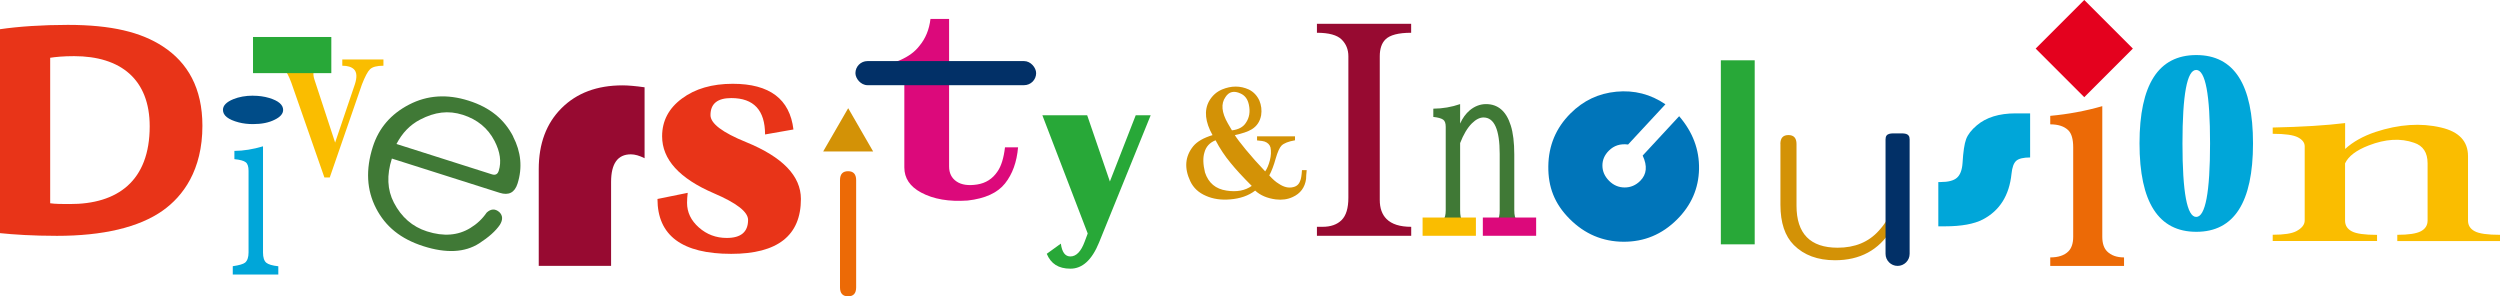
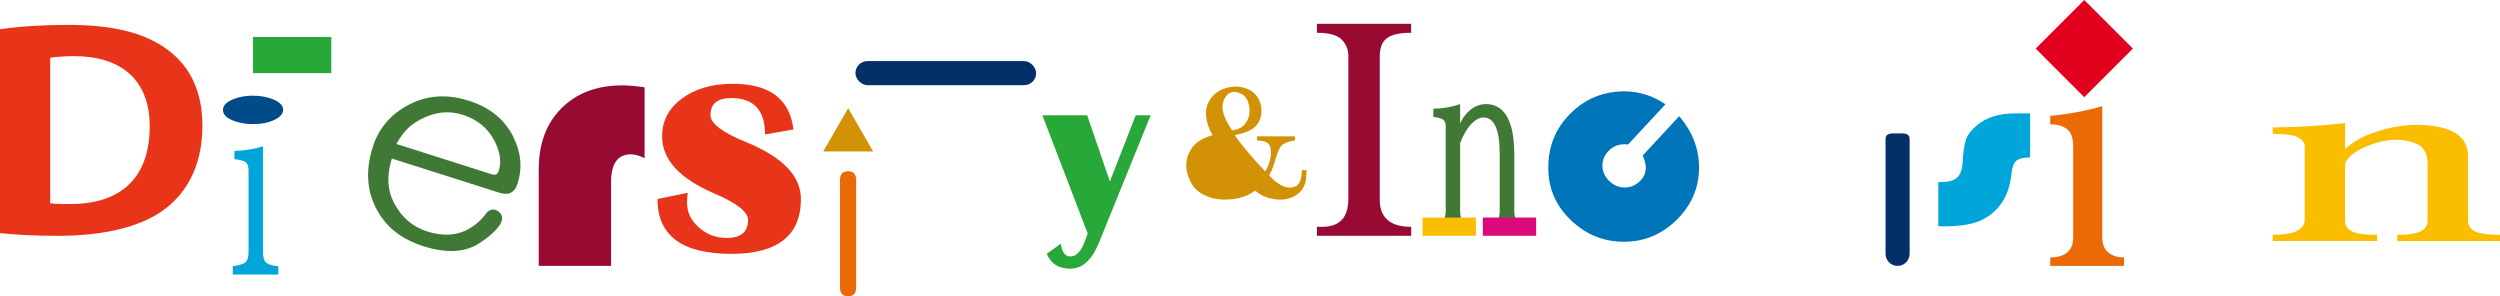
<svg xmlns="http://www.w3.org/2000/svg" id="_レイヤー_2" viewBox="0 0 415 49.19">
  <defs>
    <style>.cls-1{fill:#00a6d9;}.cls-2{fill:#ec6a06;}.cls-3{fill:#970a31;}.cls-4{fill:#dc097b;}.cls-5{fill:#d39206;}.cls-6{fill:#e83418;}.cls-7{fill:#004c88;}.cls-8{fill:#0075ba;}.cls-9{fill:#28a838;}.cls-10{fill:#e4011e;}.cls-11{fill:#023067;}.cls-12{fill:#fabd00;}.cls-13{fill:#407936;}</style>
  </defs>
  <g id="_レイヤー_1-2">
-     <path class="cls-9" d="m291.28,40.56h-5.62V10.01h5.62v30.55Z" />
    <path class="cls-1" d="m38.64,45.56v-1.37c1.05-.15,1.73-.35,2.04-.59.38-.32.58-.88.58-1.69v-13.56c0-.69-.15-1.16-.46-1.41-.33-.26-.96-.43-1.89-.52v-1.37c1.51-.01,3.09-.27,4.75-.76v17.63c0,.82.18,1.38.54,1.69.35.29,1.01.48,2,.59v1.37h-7.55Z" />
    <path class="cls-7" d="m42.01,15.89c.94,0,1.83.12,2.67.37,1.55.47,2.32,1.13,2.32,1.99,0,.62-.46,1.16-1.38,1.61-.97.5-2.18.74-3.62.74-.84,0-1.63-.09-2.36-.28-1.76-.46-2.63-1.15-2.63-2.08,0-.72.58-1.31,1.73-1.78.94-.38,2.03-.58,3.26-.58Z" />
-     <path class="cls-5" d="m214.97,22.61v.68c-1.1.19-1.84.49-2.23.87-.32.32-.65,1.04-.97,2.14-.32,1.16-.68,2.1-1.07,2.82.58.65,1.1,1.1,1.55,1.36.84.58,1.65.78,2.43.58.58-.13.97-.49,1.16-1.07.13-.26.23-.84.29-1.75h.78c-.07.71-.1,1.2-.1,1.46-.19,1.42-.94,2.43-2.23,3.01-.84.39-1.78.52-2.82.39-1.42-.19-2.56-.68-3.4-1.46-1.1.84-2.49,1.33-4.17,1.46-1.49.13-2.82-.07-3.98-.58-1.23-.52-2.1-1.33-2.62-2.43-1.04-2.2-.87-4.14.49-5.82.65-.78,1.71-1.39,3.2-1.84-1.23-2.2-1.42-4.08-.58-5.63.52-.91,1.23-1.55,2.14-1.94,1.55-.65,3.04-.65,4.47,0,.78.39,1.36,1,1.75,1.84.32.78.42,1.59.29,2.43-.19,1.04-.71,1.81-1.55,2.33-.65.39-1.59.71-2.82.97.32.52.94,1.33,1.84,2.43.91,1.1,1.97,2.3,3.2,3.59.32-.45.58-1.07.78-1.84s.23-1.49.1-2.14c-.13-.45-.45-.78-.97-.97-.13-.06-.55-.13-1.26-.19v-.68h6.31Zm-13.2.68c-.97.39-1.59,1.07-1.84,2.04-.26.84-.23,1.94.1,3.3.58,1.75,1.78,2.75,3.59,3.01,1.68.26,3.07,0,4.17-.78-1.49-1.49-2.65-2.75-3.49-3.79-.97-1.16-1.81-2.43-2.52-3.79Zm2.72-1.65c1.1-.13,1.88-.55,2.33-1.26.58-.84.74-1.84.49-3.01-.19-.91-.65-1.52-1.36-1.84-1.1-.52-1.94-.32-2.52.58-.78,1.1-.65,2.56.39,4.37l.68,1.16Z" />
+     <path class="cls-5" d="m214.97,22.61v.68c-1.1.19-1.84.49-2.23.87-.32.32-.65,1.04-.97,2.14-.32,1.16-.68,2.1-1.07,2.82.58.65,1.1,1.1,1.55,1.36.84.58,1.65.78,2.43.58.58-.13.97-.49,1.16-1.07.13-.26.23-.84.29-1.75h.78c-.07.71-.1,1.2-.1,1.46-.19,1.42-.94,2.43-2.23,3.01-.84.39-1.78.52-2.82.39-1.42-.19-2.56-.68-3.4-1.46-1.1.84-2.49,1.33-4.17,1.46-1.49.13-2.82-.07-3.98-.58-1.23-.52-2.1-1.33-2.62-2.43-1.04-2.2-.87-4.14.49-5.82.65-.78,1.71-1.39,3.2-1.84-1.23-2.2-1.42-4.08-.58-5.63.52-.91,1.23-1.55,2.14-1.94,1.55-.65,3.04-.65,4.47,0,.78.39,1.36,1,1.75,1.84.32.78.42,1.59.29,2.43-.19,1.04-.71,1.81-1.55,2.33-.65.39-1.59.71-2.82.97.32.52.94,1.33,1.84,2.43.91,1.1,1.97,2.3,3.2,3.59.32-.45.58-1.07.78-1.84s.23-1.49.1-2.14c-.13-.45-.45-.78-.97-.97-.13-.06-.55-.13-1.26-.19v-.68h6.31Zm-13.2.68Zm2.72-1.65c1.1-.13,1.88-.55,2.33-1.26.58-.84.74-1.84.49-3.01-.19-.91-.65-1.52-1.36-1.84-1.1-.52-1.94-.32-2.52.58-.78,1.1-.65,2.56.39,4.37l.68,1.16Z" />
    <path class="cls-3" d="m234.25,39.14h-15.64v-1.49h.93c1.36,0,2.42-.37,3.17-1.12s1.12-1.98,1.12-3.72V9.35c0-1.12-.37-2.05-1.12-2.79s-2.11-1.12-4.1-1.12v-1.49h15.64v1.49c-2.11,0-3.54.37-4.28,1.12-.62.62-.93,1.55-.93,2.79v23.83c0,1.37.37,2.42,1.12,3.17.87.87,2.23,1.3,4.1,1.3v1.49Z" />
    <path class="cls-12" d="m394.6,40.01h-17.33v-1.04c1.86,0,3.17-.2,3.91-.59.93-.49,1.4-1.09,1.4-1.78v-12.32c0-.59-.38-1.09-1.12-1.48-.75-.39-2.14-.59-4.19-.59v-1.04c4.84-.1,8.85-.35,12.02-.74v4.3c1.3-1.19,2.98-2.13,5.03-2.82,3.91-1.29,7.55-1.53,10.9-.74,2.98.69,4.47,2.28,4.47,4.75v10.69c0,.79.37,1.39,1.12,1.78.74.4,2.14.59,4.19.59v1.04h-17.05v-1.04c1.86,0,3.17-.2,3.91-.59s1.12-.99,1.12-1.78v-9.5c0-1.78-.75-2.92-2.24-3.41-2.24-.79-4.75-.64-7.55.45-2.05.79-3.35,1.78-3.91,2.97v9.5c0,.79.37,1.39,1.12,1.78.74.4,2.14.59,4.19.59v1.04Z" />
    <path class="cls-13" d="m85.17,22.66c1.33,2.57,1.58,5.18.74,7.82-.47,1.49-1.46,2-2.95,1.53l-17.91-5.69c-.88,2.76-.77,5.19.33,7.31,1.25,2.42,3.09,4.01,5.5,4.78,2.76.88,5.15.69,7.19-.56,1.09-.66,2-1.51,2.71-2.55.71-.66,1.42-.69,2.11-.09.58.56.61,1.27.09,2.11-.71,1.04-1.86,2.06-3.44,3.08-2.38,1.52-5.46,1.68-9.25.47s-6.3-3.27-7.86-6.29c-1.57-3.03-1.75-6.43-.54-10.22.99-3.1,2.99-5.43,6.02-7s6.32-1.78,9.88-.65,5.91,3.08,7.4,5.95Zm-19.36,1.24l15.85,5.04c.57.18.95-.01,1.13-.59.47-1.49.24-3.15-.7-4.96-1.1-2.12-2.85-3.56-5.26-4.33s-4.66-.47-7.08.79c-1.67.86-2.98,2.21-3.94,4.06Z" />
    <path class="cls-3" d="m107,14.5v11.77c-.84-.43-1.6-.65-2.28-.65-2.18,0-3.28,1.53-3.28,4.59v13.92h-12.01v-16.04c0-4.24,1.26-7.62,3.79-10.14,2.53-2.52,5.9-3.78,10.12-3.78.94,0,2.16.11,3.66.32Z" />
    <path class="cls-8" d="m272.68,25.83l6.06-6.54c2.26,2.63,3.36,5.55,3.3,8.77-.07,3.22-1.28,6-3.64,8.36-2.49,2.49-5.46,3.73-8.91,3.71-3.45-.02-6.43-1.28-8.94-3.8s-3.57-5.3-3.53-8.73,1.26-6.36,3.69-8.78c2.12-2.12,4.65-3.32,7.61-3.6,2.96-.28,5.67.41,8.14,2.09l-6.2,6.68c-1.28-.17-2.34.17-3.19,1.02-.73.73-1.08,1.56-1.07,2.5.01.94.38,1.77,1.1,2.5s1.6,1.11,2.59,1.11c.99,0,1.85-.36,2.59-1.1,1.08-1.08,1.21-2.47.41-4.18Z" />
    <path class="cls-1" d="m337,18.83v7.31c-1.11,0-1.88.18-2.3.55s-.68,1.08-.79,2.16c-.37,3.58-1.95,6.1-4.74,7.57-1.48.77-3.58,1.15-6.31,1.15h-1.1v-7.35h.36c1.27,0,2.18-.23,2.72-.7.54-.46.86-1.28.94-2.44.11-1.89.31-3.22.6-3.99.29-.77.88-1.53,1.77-2.28,1.55-1.32,3.7-1.99,6.45-1.99h2.39Z" />
    <path class="cls-6" d="m131.73,21.49l-4.73.83c0-4.02-1.87-6.04-5.61-6.04-2.3,0-3.45.94-3.45,2.83,0,1.39,1.98,2.89,5.93,4.49,6.06,2.48,9.08,5.62,9.08,9.43,0,6.07-3.86,9.11-11.57,9.11-8.16,0-12.24-3.04-12.24-9.11l5.02-1.02c-.07.59-.11,1.14-.11,1.66,0,1.57.65,2.93,1.96,4.09,1.31,1.16,2.85,1.74,4.64,1.74,2.35,0,3.53-1,3.53-2.99,0-1.34-1.9-2.81-5.69-4.43-5.72-2.46-8.58-5.61-8.58-9.46,0-2.55,1.1-4.64,3.29-6.26,2.19-1.63,5-2.45,8.44-2.45,6.11,0,9.47,2.53,10.07,7.59Z" />
-     <path class="cls-1" d="m364.59,9.14c6.28,0,9.41,4.89,9.41,14.67s-3.14,14.67-9.41,14.67-9.43-4.89-9.43-14.67,3.14-14.67,9.43-14.67Zm-.02,2.47c-1.52,0-2.28,4.07-2.28,12.2s.76,12.2,2.28,12.2,2.3-4.06,2.3-12.2-.77-12.2-2.3-12.2Z" />
    <path class="cls-6" d="m0,4.85c3.06-.45,7.02-.72,11.26-.72,7.24,0,12.16,1.21,15.78,3.58,4.13,2.69,6.56,6.94,6.56,13.17,0,7.39-3.23,11.69-6.56,14.06-3.96,2.82-10.01,4.21-17.59,4.21-4.02,0-7.24-.22-9.45-.45V4.85Zm8.32,28.89c.85.13,2.09.13,3.23.13,7.98.04,13.3-3.85,13.3-12.9,0-7.79-4.81-11.65-12.56-11.65-1.75,0-3.06.13-3.96.27v24.14Z" />
-     <path class="cls-12" d="m45.09,9.86h8.76v1.04c-.69,0-1.19.15-1.48.45-.4.4-.45,1.04-.15,1.93l3.41,10.39,3.27-9.65c.39-1.19.35-2.03-.15-2.52-.4-.39-1.04-.59-1.93-.59v-1.04h6.83v1.04c-1.09,0-1.83.2-2.23.59s-.84,1.24-1.34,2.52l-5.34,15.44h-.89l-5.49-15.73c-.4-1.09-.79-1.83-1.19-2.23-.4-.39-1.09-.59-2.08-.59v-1.04Z" />
    <rect class="cls-9" x="42" y="6.14" width="13" height="6" />
    <path class="cls-2" d="m142.26,21.44c.39.4.59.89.59,1.48s-.2,1.09-.59,1.48-.89.59-1.48.59-1.09-.2-1.48-.59c-.4-.39-.59-.89-.59-1.48s.2-1.09.59-1.48c.39-.39.89-.59,1.48-.59s1.09.2,1.48.59Zm-2.82,8.46c0-.99.45-1.48,1.34-1.48s1.34.5,1.34,1.48v17.81c0,.99-.45,1.48-1.34,1.48s-1.34-.5-1.34-1.48v-17.81Z" />
    <polygon class="cls-5" points="140.8 17.96 136.65 25.14 144.94 25.14 140.8 17.96" />
-     <path class="cls-4" d="m150.13,13.14h-5.88v-1.83c4.12-.55,6.91-1.78,8.35-3.67,1.03-1.22,1.65-2.72,1.86-4.5h3.09v8.33h9.28v1.67h-9.28v14.49c0,1.11.41,1.94,1.24,2.5.82.56,1.96.72,3.4.5,1.44-.22,2.58-.94,3.4-2.17.62-.89,1.03-2.22,1.24-4h2.17c-.21,2.44-.93,4.44-2.17,6-1.24,1.56-3.3,2.5-6.19,2.83-3.09.22-5.68-.22-7.74-1.33-1.86-1-2.78-2.39-2.78-4.17v-14.66Z" />
    <rect class="cls-11" x="142" y="10.14" width="30" height="4" rx="2" ry="2" />
    <path class="cls-9" d="m191.01,19.14l-8.57,21.12c-1.18,2.89-2.76,4.34-4.75,4.34s-3.24-.82-3.93-2.47l2.34-1.69c.19,1.42.71,2.13,1.58,2.13.98,0,1.77-.82,2.38-2.47l.5-1.34-7.53-19.63h7.44l3.77,11,4.29-11h2.5Z" />
-     <path class="cls-5" d="m295.54,23.9c0-.99.45-1.48,1.34-1.48s1.34.5,1.34,1.48v10.24c0,4.65,2.28,6.98,6.83,6.98,2.87,0,5.14-.94,6.83-2.82,1.09-1.19,1.78-2.38,2.08-3.56v-10.84c0-.99.45-1.48,1.34-1.48s1.34.5,1.34,1.48v17.81c0,.99-.45,1.48-1.34,1.48s-1.34-.5-1.34-1.48v-3.56c-2.08,3.37-5.2,5.05-9.35,5.05-2.87,0-5.15-.84-6.83-2.52-1.48-1.48-2.23-3.71-2.23-6.68v-10.09Z" />
    <path class="cls-11" d="m313,42.14v-19c0-1.1.9-1,2-1h0c1.1,0,2-.1,2,1v19c0,1.1-.9,2-2,2h0c-1.1,0-2-.9-2-2Z" />
    <path class="cls-2" d="m352.6,44.14h-12.26v-1.41c1.34,0,2.34-.33,3.01-1,.53-.53.8-1.34.8-2.41v-14.87c0-1.34-.27-2.28-.8-2.81-.67-.67-1.68-1-3.01-1v-1.41c2.95-.27,5.83-.8,8.64-1.61v21.7c0,1.07.27,1.88.8,2.41.67.67,1.61,1,2.81,1v1.41Zm-6.63-31.15c-.94,0-1.68-.27-2.21-.8-.8-.8-1.21-1.81-1.21-3.01s.4-2.21,1.21-3.01c.53-.53,1.27-.8,2.21-.8,1.07,0,1.87.27,2.41.8.67.67,1,1.68,1,3.01s-.34,2.35-1,3.01c-.54.54-1.34.8-2.41.8Z" />
    <rect class="cls-10" x="340.29" y="2.36" width="11.41" height="11.41" transform="translate(95.63 247.02) rotate(-45)" />
    <path class="cls-13" d="m237.89,38.56v-1.37c.87-.15,1.43-.39,1.71-.72.26-.31.39-.83.39-1.56v-13.86c0-.59-.14-.99-.43-1.19-.32-.22-.87-.37-1.63-.45v-1.37c1.55-.01,3.03-.27,4.45-.76v3.23c.41-.92.95-1.65,1.61-2.21.83-.68,1.73-1.02,2.69-1.02,1.99,0,3.36,1.18,4.1,3.53.4,1.25.59,2.86.59,4.84v9.26c0,.83.15,1.4.45,1.73.3.31.83.5,1.6.56v1.37h-6.03v-1.37c.61-.11,1.01-.31,1.21-.59.23-.35.35-.91.35-1.69v-9.37c0-4.03-.9-6.05-2.69-6.05-.63,0-1.27.33-1.93.98-.74.74-1.39,1.83-1.95,3.27v11.17c0,.83.12,1.4.37,1.73.2.26.62.45,1.26.56v1.37h-6.12Z" />
    <rect class="cls-12" x="236.15" y="36.11" width="8.85" height="3.03" />
    <rect class="cls-4" x="246.15" y="36.11" width="8.85" height="3.03" />
  </g>
</svg>